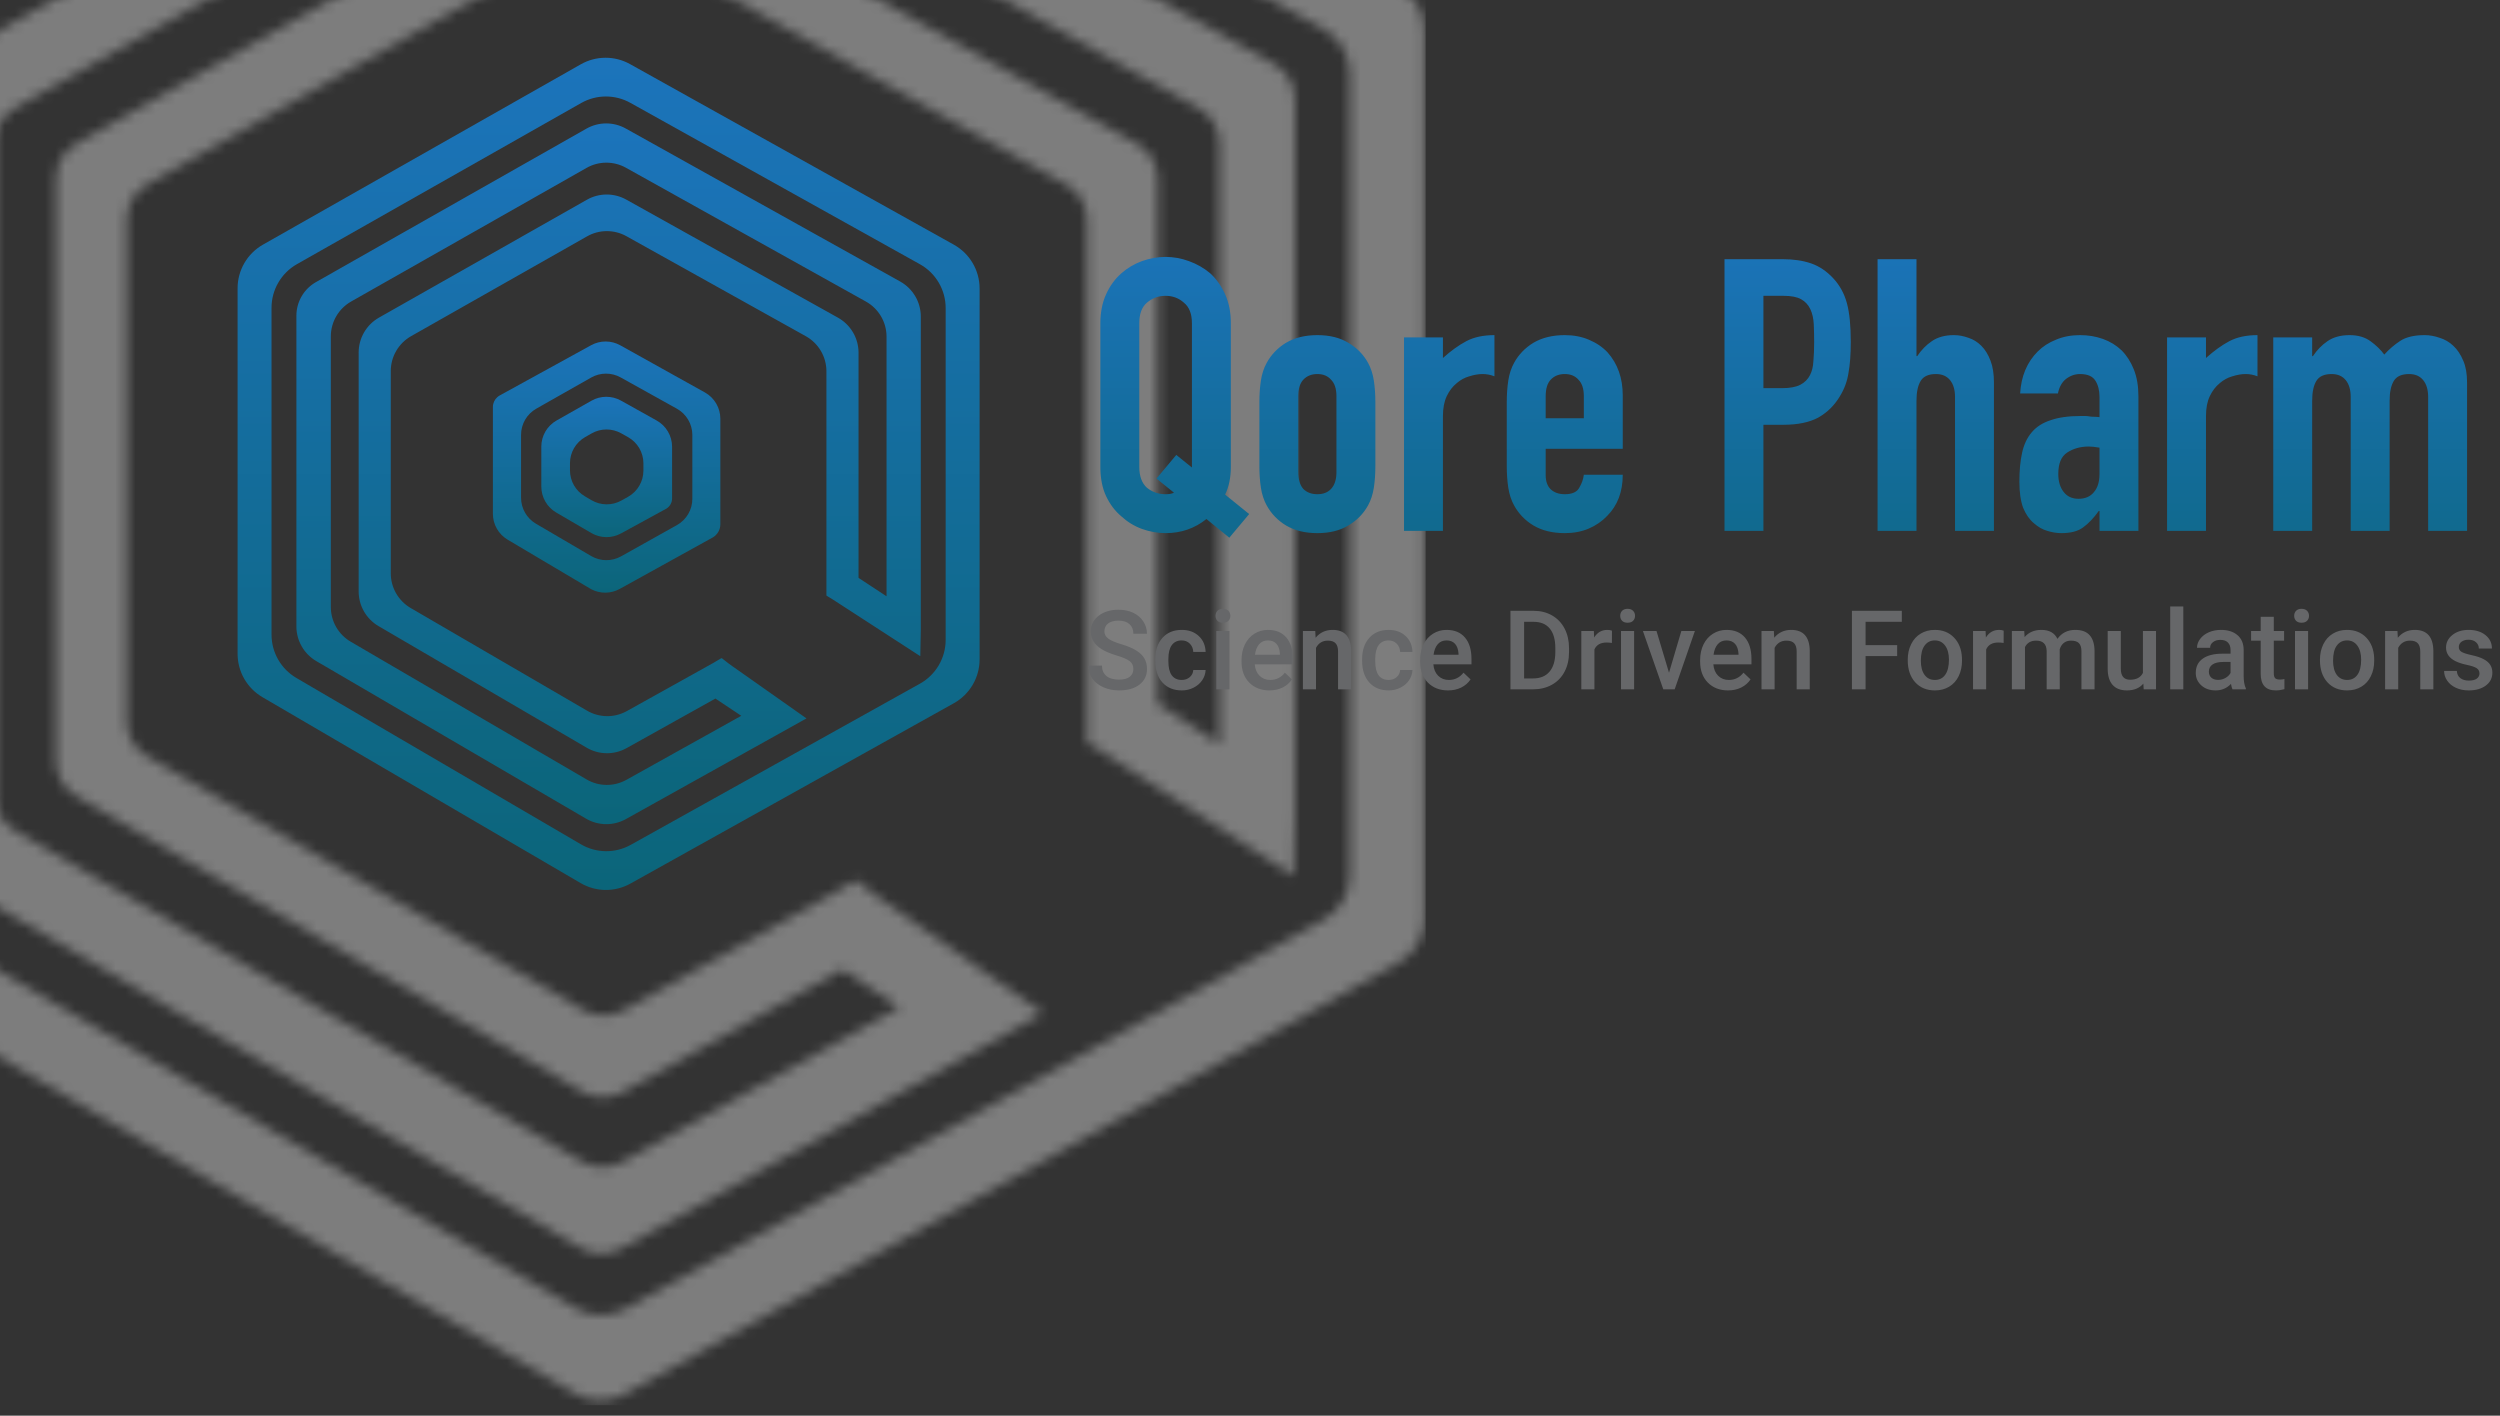
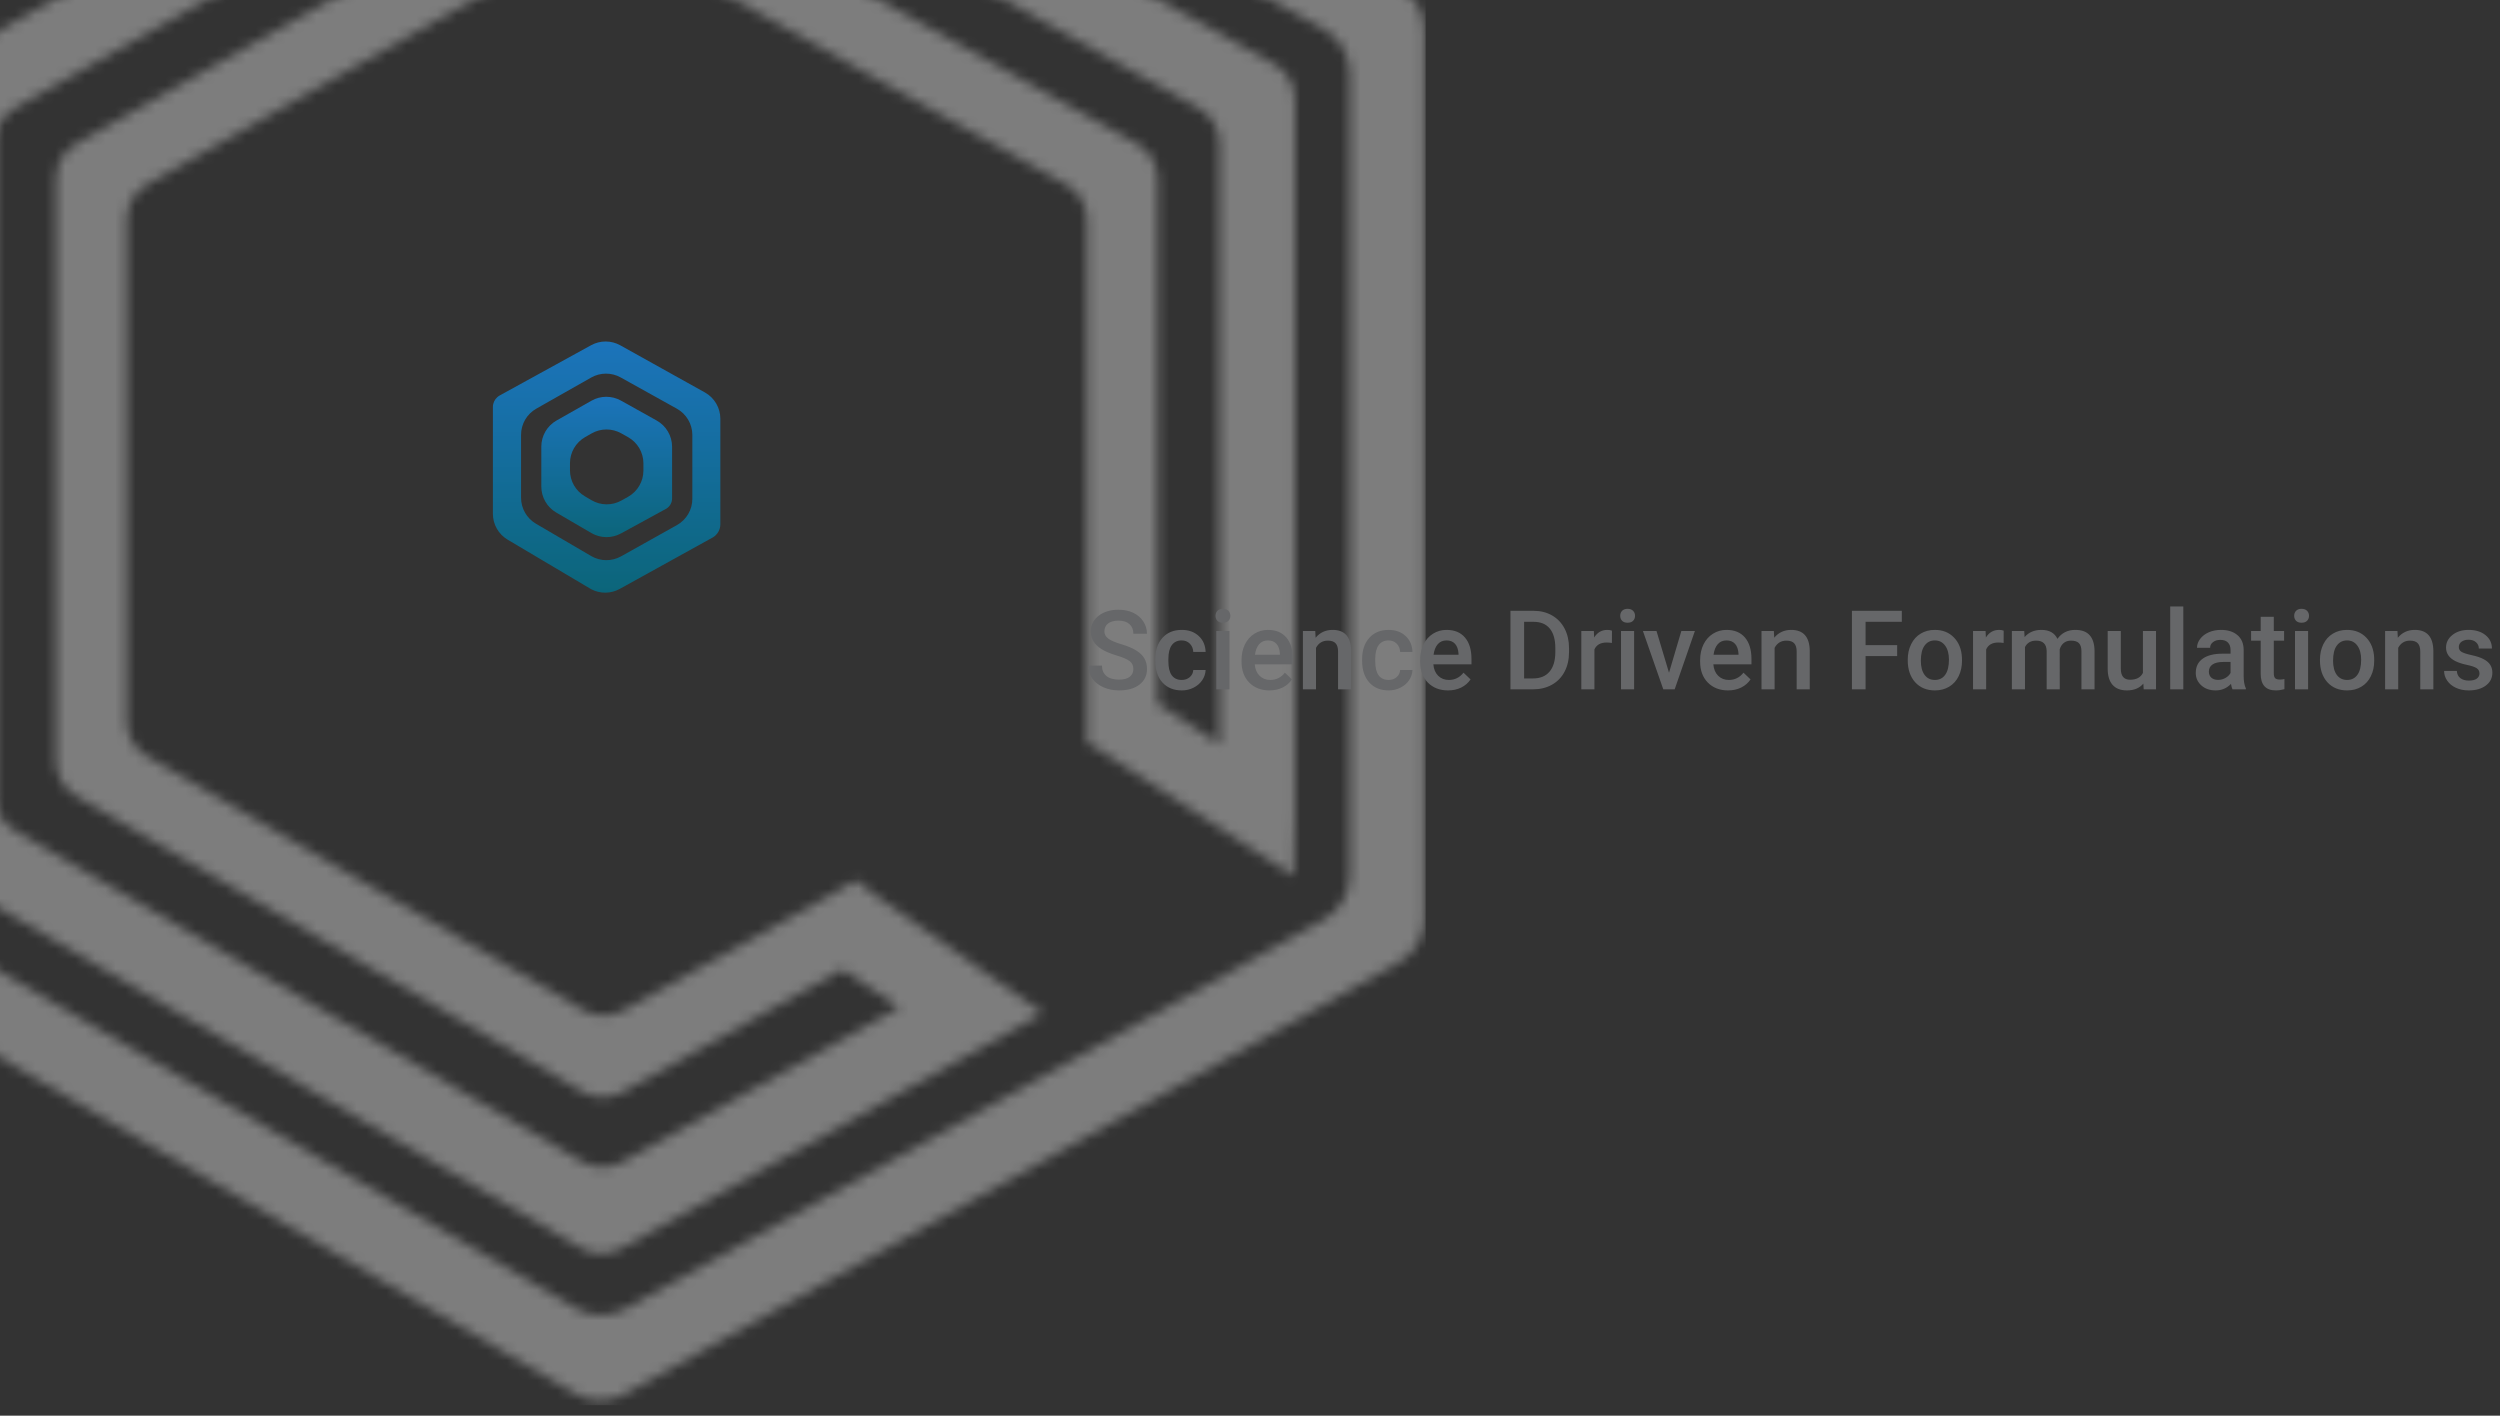
<svg xmlns="http://www.w3.org/2000/svg" width="249" height="141" viewBox="0 0 249 141" fill="none">
  <rect x="0" y="0" width="249" height="141" fill="#333333" stroke="none" />
  <mask id="mask0" mask-type="alpha" maskUnits="userSpaceOnUse" x="-21" y="-45" width="163" height="185">
    <path d="M62.192 -44.363C60.666 -45.214 58.808 -45.207 57.289 -44.345L-18.467 -1.362C-20.033 -0.474 -21 1.187 -21 2.987V90.192C-21 91.969 -20.057 93.612 -18.523 94.509L57.27 138.799C58.798 139.691 60.683 139.71 62.228 138.849L139.316 95.861C140.899 94.978 141.88 93.307 141.88 91.494V3.012C141.88 1.199 140.899 -0.472 139.316 -1.355L62.192 -44.363ZM134.432 87.204C134.432 89.018 133.451 90.689 131.867 91.572L62.301 130.343C60.756 131.205 58.87 131.185 57.343 130.292L-11.075 90.292C-12.609 89.395 -13.552 87.752 -13.552 85.976V7.277C-13.552 5.477 -12.584 3.815 -11.018 2.927L57.362 -35.841C58.881 -36.702 60.738 -36.709 62.263 -35.859L131.867 2.934C133.451 3.817 134.432 5.488 134.432 7.302V87.204Z" fill="#F6F6F7" />
    <path d="M-7.731 7.355C-7.952 7.466 -8.092 7.692 -8.092 7.94V83.485C-8.092 84.907 -7.337 86.222 -6.11 86.939L57.873 124.311C59.094 125.024 60.602 125.039 61.838 124.35L103.158 101.314L103.881 100.918L87.611 89.457C86.997 89.025 86.418 88.592 85.84 88.124L85.327 87.715C85.309 87.7 85.284 87.698 85.263 87.708L85.247 87.716C85.234 87.723 85.218 87.72 85.208 87.71C85.197 87.699 85.18 87.697 85.166 87.704L83.49 88.7L62.051 100.639C60.817 101.326 59.313 101.312 58.092 100.601L14.613 75.296C13.382 74.58 12.625 73.263 12.625 71.839V21.867C12.625 20.427 13.399 19.098 14.651 18.388L58.068 -6.239C59.283 -6.929 60.769 -6.934 61.989 -6.254L106.204 18.393C107.471 19.1 108.256 20.436 108.256 21.887V73.887V73.923C108.256 73.946 108.268 73.966 108.287 73.977C108.782 74.26 109.243 74.543 109.738 74.86L128.865 87.258L128.973 81.528V9.885C128.973 8.435 128.188 7.098 126.921 6.391L61.845 -29.897C60.625 -30.577 59.138 -30.572 57.923 -29.882L-7.731 7.355ZM-0.536 14.262C-0.536 12.822 0.238 11.494 1.49 10.783L57.959 -21.268C59.174 -21.957 60.661 -21.963 61.882 -21.282L119.401 10.789C120.668 11.495 121.453 12.832 121.453 14.282V74.103L115.306 70.067V17.814C115.306 16.364 114.521 15.027 113.255 14.32L61.953 -14.291C60.733 -14.971 59.247 -14.966 58.032 -14.277L7.602 14.315C6.349 15.026 5.574 16.355 5.574 17.795V75.808C5.574 77.23 6.329 78.545 7.557 79.262L58.016 108.74C59.239 109.454 60.747 109.469 61.983 108.779L83.887 96.557L89.564 100.341L61.946 115.737C60.71 116.426 59.203 116.411 57.981 115.697L1.447 82.686C0.219 81.969 -0.536 80.654 -0.536 79.232V14.262Z" fill="#F6F6F7" />
  </mask>
  <g mask="url(#mask0)">
    <path d="M-21 -3.635H141.995V139.959H-21V-3.635Z" fill="#ECECEC" fill-opacity="0.4" />
  </g>
-   <path d="M113.472 46.488C113.472 47.425 113.725 48.122 114.232 48.578C114.764 49.009 115.385 49.224 116.094 49.224C116.449 49.224 116.727 49.173 116.93 49.072L115.182 47.666L117.158 45.31L118.716 46.564V46.488V32.2C118.716 31.263 118.45 30.579 117.918 30.148C117.411 29.692 116.803 29.464 116.094 29.464C115.385 29.464 114.764 29.692 114.232 30.148C113.725 30.579 113.472 31.263 113.472 32.2V46.488ZM109.596 32.2C109.596 31.111 109.786 30.148 110.166 29.312C110.546 28.476 111.053 27.779 111.686 27.222C112.294 26.69 112.978 26.285 113.738 26.006C114.523 25.727 115.309 25.588 116.094 25.588C116.879 25.588 117.652 25.727 118.412 26.006C119.197 26.285 119.907 26.69 120.54 27.222C121.148 27.779 121.642 28.476 122.022 29.312C122.402 30.148 122.592 31.111 122.592 32.2V46.488C122.592 47.552 122.402 48.477 122.022 49.262L124.416 51.2L122.44 53.556L120.16 51.694C118.995 52.632 117.639 53.1 116.094 53.1C115.309 53.1 114.523 52.961 113.738 52.682C112.978 52.404 112.294 51.986 111.686 51.428C111.053 50.896 110.546 50.225 110.166 49.414C109.786 48.603 109.596 47.628 109.596 46.488V32.2ZM125.434 40.066C125.434 39.281 125.484 38.559 125.586 37.9C125.687 37.242 125.877 36.659 126.156 36.152C126.612 35.316 127.258 34.645 128.094 34.138C128.955 33.632 129.994 33.378 131.21 33.378C132.426 33.378 133.452 33.632 134.288 34.138C135.149 34.645 135.808 35.316 136.264 36.152C136.542 36.659 136.732 37.242 136.834 37.9C136.935 38.559 136.986 39.281 136.986 40.066V46.412C136.986 47.197 136.935 47.919 136.834 48.578C136.732 49.237 136.542 49.819 136.264 50.326C135.808 51.162 135.149 51.834 134.288 52.34C133.452 52.847 132.426 53.1 131.21 53.1C129.994 53.1 128.955 52.847 128.094 52.34C127.258 51.834 126.612 51.162 126.156 50.326C125.877 49.819 125.687 49.237 125.586 48.578C125.484 47.919 125.434 47.197 125.434 46.412V40.066ZM129.31 47.02C129.31 47.755 129.474 48.312 129.804 48.692C130.158 49.047 130.627 49.224 131.21 49.224C131.792 49.224 132.248 49.047 132.578 48.692C132.932 48.312 133.11 47.755 133.11 47.02V39.458C133.11 38.724 132.932 38.179 132.578 37.824C132.248 37.444 131.792 37.254 131.21 37.254C130.627 37.254 130.158 37.444 129.804 37.824C129.474 38.179 129.31 38.724 129.31 39.458V47.02ZM139.84 52.872V33.606H143.716V35.658C144.501 34.949 145.274 34.392 146.034 33.986C146.794 33.581 147.731 33.378 148.846 33.378V37.482C148.466 37.33 148.073 37.254 147.668 37.254C147.263 37.254 146.819 37.33 146.338 37.482C145.882 37.609 145.464 37.837 145.084 38.166C144.679 38.495 144.349 38.926 144.096 39.458C143.843 39.99 143.716 40.649 143.716 41.434V52.872H139.84ZM161.626 44.702H153.95V47.324C153.95 47.932 154.115 48.401 154.444 48.73C154.799 49.059 155.268 49.224 155.85 49.224C156.585 49.224 157.066 49.009 157.294 48.578C157.548 48.148 157.7 47.717 157.75 47.286H161.626C161.626 48.983 161.107 50.352 160.068 51.39C159.562 51.922 158.954 52.34 158.244 52.644C157.535 52.948 156.737 53.1 155.85 53.1C154.634 53.1 153.596 52.847 152.734 52.34C151.898 51.834 151.252 51.162 150.796 50.326C150.518 49.819 150.328 49.237 150.226 48.578C150.125 47.919 150.074 47.197 150.074 46.412V40.066C150.074 39.281 150.125 38.559 150.226 37.9C150.328 37.242 150.518 36.659 150.796 36.152C151.252 35.316 151.898 34.645 152.734 34.138C153.596 33.632 154.634 33.378 155.85 33.378C156.737 33.378 157.535 33.53 158.244 33.834C158.979 34.138 159.6 34.556 160.106 35.088C161.12 36.228 161.626 37.66 161.626 39.382V44.702ZM153.95 41.662H157.75V39.458C157.75 38.724 157.573 38.179 157.218 37.824C156.889 37.444 156.433 37.254 155.85 37.254C155.268 37.254 154.799 37.444 154.444 37.824C154.115 38.179 153.95 38.724 153.95 39.458V41.662ZM171.76 52.872V25.816H177.574C178.638 25.816 179.575 25.956 180.386 26.234C181.196 26.513 181.931 27.007 182.59 27.716C183.248 28.425 183.704 29.262 183.958 30.224C184.211 31.162 184.338 32.441 184.338 34.062C184.338 35.278 184.262 36.304 184.11 37.14C183.983 37.976 183.692 38.761 183.236 39.496C182.704 40.383 181.994 41.08 181.108 41.586C180.221 42.068 179.056 42.308 177.612 42.308H175.636V52.872H171.76ZM175.636 29.464V38.66H177.498C178.283 38.66 178.891 38.546 179.322 38.318C179.752 38.09 180.069 37.773 180.272 37.368C180.474 36.988 180.588 36.52 180.614 35.962C180.664 35.405 180.69 34.784 180.69 34.1C180.69 33.467 180.677 32.871 180.652 32.314C180.626 31.732 180.512 31.225 180.31 30.794C180.107 30.363 179.803 30.034 179.398 29.806C178.992 29.578 178.41 29.464 177.65 29.464H175.636ZM187.006 52.872V25.816H190.882V35.468H190.958C191.363 34.86 191.845 34.366 192.402 33.986C192.985 33.581 193.719 33.378 194.606 33.378C195.087 33.378 195.569 33.467 196.05 33.644C196.531 33.796 196.962 34.062 197.342 34.442C197.722 34.822 198.026 35.316 198.254 35.924C198.482 36.507 198.596 37.229 198.596 38.09V52.872H194.72V39.534C194.72 38.825 194.555 38.267 194.226 37.862C193.897 37.457 193.428 37.254 192.82 37.254C192.085 37.254 191.579 37.482 191.3 37.938C191.021 38.394 190.882 39.053 190.882 39.914V52.872H187.006ZM209.11 52.872V50.896H209.034C208.527 51.605 208.008 52.15 207.476 52.53C206.969 52.91 206.247 53.1 205.31 53.1C204.854 53.1 204.385 53.024 203.904 52.872C203.448 52.745 203.004 52.492 202.574 52.112C202.143 51.758 201.788 51.251 201.51 50.592C201.256 49.908 201.13 49.034 201.13 47.97C201.13 46.881 201.218 45.931 201.396 45.12C201.573 44.284 201.902 43.587 202.384 43.03C202.84 42.498 203.46 42.105 204.246 41.852C205.031 41.574 206.032 41.434 207.248 41.434C207.374 41.434 207.514 41.434 207.666 41.434C207.818 41.434 207.957 41.447 208.084 41.472C208.21 41.498 208.362 41.51 208.54 41.51C208.717 41.51 208.907 41.523 209.11 41.548V39.534C209.11 38.876 208.97 38.331 208.692 37.9C208.413 37.469 207.906 37.254 207.172 37.254C206.665 37.254 206.196 37.419 205.766 37.748C205.36 38.078 205.094 38.559 204.968 39.192H201.206C201.307 37.469 201.89 36.076 202.954 35.012C203.46 34.505 204.068 34.113 204.778 33.834C205.487 33.53 206.285 33.378 207.172 33.378C207.982 33.378 208.742 33.505 209.452 33.758C210.161 34.011 210.782 34.392 211.314 34.898C211.82 35.405 212.226 36.038 212.53 36.798C212.834 37.558 212.986 38.445 212.986 39.458V52.872H209.11ZM209.11 44.588C208.679 44.512 208.324 44.474 208.046 44.474C207.21 44.474 206.488 44.677 205.88 45.082C205.297 45.462 205.006 46.172 205.006 47.21C205.006 47.945 205.183 48.54 205.538 48.996C205.892 49.452 206.386 49.68 207.02 49.68C207.678 49.68 208.185 49.465 208.54 49.034C208.92 48.603 209.11 47.995 209.11 47.21V44.588ZM215.84 52.872V33.606H219.716V35.658C220.501 34.949 221.274 34.392 222.034 33.986C222.794 33.581 223.731 33.378 224.846 33.378V37.482C224.466 37.33 224.073 37.254 223.668 37.254C223.263 37.254 222.819 37.33 222.338 37.482C221.882 37.609 221.464 37.837 221.084 38.166C220.679 38.495 220.349 38.926 220.096 39.458C219.843 39.99 219.716 40.649 219.716 41.434V52.872H215.84ZM226.416 52.872V33.606H230.292V35.468H230.368C230.774 34.86 231.255 34.366 231.812 33.986C232.395 33.581 233.13 33.378 234.016 33.378C234.852 33.378 235.549 33.581 236.106 33.986C236.664 34.392 237.12 34.835 237.474 35.316C237.956 34.784 238.488 34.328 239.07 33.948C239.653 33.568 240.464 33.378 241.502 33.378C241.984 33.378 242.478 33.467 242.984 33.644C243.491 33.796 243.947 34.062 244.352 34.442C244.758 34.822 245.087 35.316 245.34 35.924C245.594 36.507 245.72 37.229 245.72 38.09V52.872H241.844V39.534C241.844 38.825 241.68 38.267 241.35 37.862C241.021 37.457 240.552 37.254 239.944 37.254C239.21 37.254 238.703 37.482 238.424 37.938C238.146 38.394 238.006 39.053 238.006 39.914V52.872H234.13V39.534C234.13 38.825 233.966 38.267 233.636 37.862C233.307 37.457 232.838 37.254 232.23 37.254C231.496 37.254 230.989 37.482 230.71 37.938C230.432 38.394 230.292 39.053 230.292 39.914V52.872H226.416Z" fill="url(#paint0_linear)" />
-   <path d="M112.882 66.643C112.882 66.299 112.761 66.034 112.517 65.848C112.277 65.662 111.842 65.474 111.212 65.284C110.582 65.094 110.08 64.883 109.708 64.65C108.995 64.203 108.639 63.619 108.639 62.9C108.639 62.269 108.895 61.75 109.407 61.342C109.923 60.934 110.591 60.73 111.411 60.73C111.955 60.73 112.44 60.83 112.866 61.03C113.292 61.231 113.627 61.517 113.871 61.89C114.114 62.259 114.236 62.669 114.236 63.12H112.882C112.882 62.712 112.753 62.393 112.496 62.164C112.241 61.931 111.876 61.815 111.4 61.815C110.956 61.815 110.61 61.91 110.363 62.099C110.12 62.289 109.998 62.554 109.998 62.894C109.998 63.181 110.131 63.42 110.396 63.614C110.66 63.804 111.097 63.99 111.706 64.172C112.315 64.352 112.804 64.557 113.172 64.79C113.541 65.019 113.812 65.284 113.983 65.585C114.155 65.882 114.241 66.231 114.241 66.632C114.241 67.284 113.991 67.803 113.489 68.19C112.992 68.573 112.315 68.765 111.459 68.765C110.893 68.765 110.372 68.661 109.896 68.453C109.423 68.242 109.055 67.952 108.79 67.583C108.528 67.214 108.397 66.785 108.397 66.294H109.756C109.756 66.738 109.903 67.082 110.197 67.325C110.49 67.569 110.911 67.691 111.459 67.691C111.932 67.691 112.286 67.596 112.522 67.406C112.762 67.213 112.882 66.958 112.882 66.643ZM117.695 67.723C118.021 67.723 118.291 67.628 118.506 67.438C118.721 67.248 118.835 67.014 118.85 66.734H120.08C120.065 67.096 119.952 67.434 119.741 67.75C119.53 68.061 119.243 68.308 118.882 68.491C118.52 68.674 118.13 68.765 117.711 68.765C116.898 68.765 116.254 68.502 115.777 67.975C115.301 67.449 115.063 66.722 115.063 65.795V65.66C115.063 64.776 115.299 64.069 115.772 63.539C116.245 63.005 116.889 62.738 117.706 62.738C118.397 62.738 118.959 62.941 119.392 63.345C119.829 63.746 120.058 64.275 120.08 64.93H118.85C118.835 64.597 118.721 64.323 118.506 64.108C118.295 63.893 118.024 63.786 117.695 63.786C117.272 63.786 116.946 63.94 116.717 64.248C116.488 64.552 116.372 65.016 116.368 65.639V65.848C116.368 66.478 116.481 66.949 116.707 67.261C116.936 67.569 117.265 67.723 117.695 67.723ZM122.454 68.657H121.148V62.846H122.454V68.657ZM121.068 61.337C121.068 61.136 121.131 60.969 121.256 60.837C121.385 60.705 121.567 60.638 121.804 60.638C122.04 60.638 122.223 60.705 122.352 60.837C122.48 60.969 122.545 61.136 122.545 61.337C122.545 61.533 122.48 61.698 122.352 61.831C122.223 61.96 122.04 62.024 121.804 62.024C121.567 62.024 121.385 61.96 121.256 61.831C121.131 61.698 121.068 61.533 121.068 61.337ZM126.439 68.765C125.612 68.765 124.94 68.505 124.425 67.986C123.913 67.463 123.657 66.769 123.657 65.902V65.741C123.657 65.161 123.768 64.643 123.99 64.189C124.215 63.73 124.53 63.374 124.935 63.12C125.34 62.865 125.791 62.738 126.289 62.738C127.08 62.738 127.69 62.991 128.12 63.496C128.553 64.001 128.77 64.715 128.77 65.639V66.165H124.973C125.012 66.645 125.171 67.025 125.451 67.304C125.734 67.583 126.088 67.723 126.514 67.723C127.112 67.723 127.599 67.481 127.975 66.998L128.679 67.669C128.446 68.016 128.134 68.287 127.744 68.48C127.357 68.67 126.922 68.765 126.439 68.765ZM126.283 63.786C125.925 63.786 125.635 63.911 125.413 64.162C125.195 64.412 125.055 64.761 124.994 65.209H127.481V65.112C127.452 64.676 127.336 64.346 127.132 64.124C126.928 63.899 126.645 63.786 126.283 63.786ZM130.999 62.846L131.037 63.517C131.466 62.998 132.03 62.738 132.729 62.738C133.939 62.738 134.555 63.431 134.576 64.817V68.657H133.271V64.892C133.271 64.523 133.19 64.251 133.029 64.076C132.872 63.897 132.612 63.807 132.25 63.807C131.724 63.807 131.332 64.045 131.074 64.522V68.657H129.769V62.846H130.999ZM138.298 67.723C138.624 67.723 138.895 67.628 139.109 67.438C139.324 67.248 139.439 67.014 139.453 66.734H140.683C140.669 67.096 140.556 67.434 140.345 67.75C140.133 68.061 139.847 68.308 139.485 68.491C139.124 68.674 138.733 68.765 138.314 68.765C137.502 68.765 136.857 68.502 136.381 67.975C135.905 67.449 135.667 66.722 135.667 65.795V65.66C135.667 64.776 135.903 64.069 136.375 63.539C136.848 63.005 137.493 62.738 138.309 62.738C139 62.738 139.562 62.941 139.996 63.345C140.432 63.746 140.662 64.275 140.683 64.93H139.453C139.439 64.597 139.324 64.323 139.109 64.108C138.898 63.893 138.628 63.786 138.298 63.786C137.876 63.786 137.55 63.94 137.321 64.248C137.092 64.552 136.975 65.016 136.972 65.639V65.848C136.972 66.478 137.084 66.949 137.31 67.261C137.539 67.569 137.869 67.723 138.298 67.723ZM144.228 68.765C143.401 68.765 142.729 68.505 142.214 67.986C141.702 67.463 141.446 66.769 141.446 65.902V65.741C141.446 65.161 141.557 64.643 141.779 64.189C142.004 63.73 142.319 63.374 142.724 63.12C143.129 62.865 143.58 62.738 144.078 62.738C144.869 62.738 145.479 62.991 145.909 63.496C146.342 64.001 146.559 64.715 146.559 65.639V66.165H142.762C142.801 66.645 142.96 67.025 143.24 67.304C143.523 67.583 143.877 67.723 144.303 67.723C144.901 67.723 145.388 67.481 145.764 66.998L146.468 67.669C146.235 68.016 145.924 68.287 145.533 68.48C145.146 68.67 144.711 68.765 144.228 68.765ZM144.072 63.786C143.714 63.786 143.424 63.911 143.202 64.162C142.984 64.412 142.844 64.761 142.783 65.209H145.27V65.112C145.241 64.676 145.125 64.346 144.921 64.124C144.717 63.899 144.434 63.786 144.072 63.786ZM150.442 68.657V60.837H152.752C153.443 60.837 154.055 60.991 154.589 61.299C155.126 61.607 155.541 62.044 155.835 62.609C156.129 63.175 156.275 63.823 156.275 64.554V64.946C156.275 65.687 156.127 66.339 155.83 66.901C155.536 67.463 155.115 67.896 154.567 68.201C154.023 68.505 153.398 68.657 152.693 68.657H150.442ZM151.801 61.933V67.572H152.688C153.4 67.572 153.946 67.35 154.326 66.906C154.709 66.459 154.904 65.818 154.911 64.984V64.549C154.911 63.7 154.727 63.052 154.358 62.604C153.989 62.157 153.454 61.933 152.752 61.933H151.801ZM160.545 64.038C160.374 64.01 160.196 63.995 160.014 63.995C159.416 63.995 159.013 64.224 158.805 64.683V68.657H157.5V62.846H158.746L158.778 63.496C159.093 62.991 159.53 62.738 160.089 62.738C160.275 62.738 160.429 62.764 160.551 62.814L160.545 64.038ZM162.758 68.657H161.453V62.846H162.758V68.657ZM161.373 61.337C161.373 61.136 161.435 60.969 161.561 60.837C161.689 60.705 161.872 60.638 162.108 60.638C162.345 60.638 162.527 60.705 162.656 60.837C162.785 60.969 162.85 61.136 162.85 61.337C162.85 61.533 162.785 61.698 162.656 61.831C162.527 61.96 162.345 62.024 162.108 62.024C161.872 62.024 161.689 61.96 161.561 61.831C161.435 61.698 161.373 61.533 161.373 61.337ZM166.233 67.003L167.463 62.846H168.812L166.797 68.657H165.664L163.634 62.846H164.987L166.233 67.003ZM172.115 68.765C171.288 68.765 170.616 68.505 170.101 67.986C169.589 67.463 169.333 66.769 169.333 65.902V65.741C169.333 65.161 169.444 64.643 169.666 64.189C169.891 63.73 170.206 63.374 170.611 63.12C171.015 62.865 171.467 62.738 171.964 62.738C172.756 62.738 173.366 62.991 173.796 63.496C174.229 64.001 174.446 64.715 174.446 65.639V66.165H170.648C170.688 66.645 170.847 67.025 171.126 67.304C171.409 67.583 171.764 67.723 172.19 67.723C172.788 67.723 173.275 67.481 173.651 66.998L174.354 67.669C174.122 68.016 173.81 68.287 173.42 68.48C173.033 68.67 172.598 68.765 172.115 68.765ZM171.959 63.786C171.601 63.786 171.311 63.911 171.089 64.162C170.87 64.412 170.731 64.761 170.67 65.209H173.157V65.112C173.128 64.676 173.012 64.346 172.808 64.124C172.604 63.899 172.321 63.786 171.959 63.786ZM176.675 62.846L176.712 63.517C177.142 62.998 177.706 62.738 178.404 62.738C179.615 62.738 180.23 63.431 180.252 64.817V68.657H178.947V64.892C178.947 64.523 178.866 64.251 178.705 64.076C178.548 63.897 178.288 63.807 177.926 63.807C177.4 63.807 177.008 64.045 176.75 64.522V68.657H175.445V62.846H176.675ZM188.958 65.343H185.811V68.657H184.452V60.837H189.42V61.933H185.811V64.258H188.958V65.343ZM190.011 65.698C190.011 65.129 190.124 64.617 190.35 64.162C190.575 63.703 190.892 63.352 191.3 63.109C191.708 62.862 192.178 62.738 192.708 62.738C193.492 62.738 194.127 62.991 194.614 63.496C195.105 64.001 195.37 64.67 195.409 65.504L195.415 65.811C195.415 66.384 195.304 66.896 195.082 67.347C194.863 67.798 194.548 68.147 194.136 68.394C193.728 68.641 193.255 68.765 192.718 68.765C191.898 68.765 191.241 68.493 190.747 67.948C190.257 67.4 190.011 66.672 190.011 65.762V65.698ZM191.316 65.811C191.316 66.409 191.44 66.878 191.687 67.218C191.934 67.555 192.278 67.723 192.718 67.723C193.159 67.723 193.501 67.551 193.744 67.207C193.991 66.863 194.115 66.36 194.115 65.698C194.115 65.111 193.988 64.645 193.733 64.301C193.483 63.958 193.141 63.786 192.708 63.786C192.281 63.786 191.943 63.956 191.692 64.296C191.442 64.633 191.316 65.138 191.316 65.811ZM199.561 64.038C199.389 64.01 199.212 63.995 199.029 63.995C198.431 63.995 198.028 64.224 197.821 64.683V68.657H196.516V62.846H197.762L197.794 63.496C198.109 62.991 198.546 62.738 199.104 62.738C199.291 62.738 199.445 62.764 199.566 62.814L199.561 64.038ZM201.613 62.846L201.65 63.453C202.059 62.977 202.617 62.738 203.326 62.738C204.103 62.738 204.635 63.036 204.921 63.63C205.344 63.036 205.938 62.738 206.705 62.738C207.346 62.738 207.822 62.916 208.133 63.27C208.448 63.625 208.61 64.147 208.617 64.838V68.657H207.312V64.876C207.312 64.507 207.231 64.237 207.07 64.065C206.909 63.893 206.642 63.807 206.27 63.807C205.972 63.807 205.729 63.888 205.539 64.049C205.353 64.207 205.222 64.414 205.147 64.672L205.152 68.657H203.847V64.833C203.829 64.149 203.48 63.807 202.8 63.807C202.277 63.807 201.906 64.02 201.688 64.446V68.657H200.383V62.846H201.613ZM213.478 68.088C213.094 68.539 212.55 68.765 211.845 68.765C211.215 68.765 210.736 68.58 210.411 68.212C210.088 67.843 209.927 67.309 209.927 66.611V62.846H211.232V66.595C211.232 67.332 211.539 67.701 212.151 67.701C212.785 67.701 213.213 67.474 213.435 67.019V62.846H214.74V68.657H213.51L213.478 68.088ZM217.458 68.657H216.152V60.407H217.458V68.657ZM222.356 68.657C222.299 68.546 222.249 68.365 222.206 68.115C221.79 68.548 221.282 68.765 220.68 68.765C220.097 68.765 219.62 68.598 219.251 68.265C218.883 67.932 218.698 67.52 218.698 67.03C218.698 66.41 218.927 65.936 219.386 65.607C219.848 65.274 220.507 65.107 221.362 65.107H222.163V64.726C222.163 64.425 222.078 64.185 221.91 64.006C221.742 63.823 221.486 63.732 221.142 63.732C220.845 63.732 220.601 63.807 220.412 63.958C220.222 64.105 220.127 64.292 220.127 64.522H218.822C218.822 64.203 218.927 63.906 219.139 63.63C219.35 63.351 219.636 63.132 219.998 62.975C220.363 62.817 220.77 62.738 221.217 62.738C221.898 62.738 222.44 62.91 222.845 63.254C223.249 63.594 223.457 64.074 223.468 64.694V67.315C223.468 67.837 223.541 68.254 223.688 68.566V68.657H222.356ZM220.922 67.717C221.18 67.717 221.421 67.655 221.647 67.529C221.876 67.404 222.048 67.236 222.163 67.025V65.929H221.459C220.976 65.929 220.612 66.013 220.369 66.181C220.125 66.35 220.003 66.588 220.003 66.896C220.003 67.146 220.086 67.347 220.25 67.497C220.419 67.644 220.643 67.717 220.922 67.717ZM226.47 61.433V62.846H227.496V63.813H226.47V67.057C226.47 67.279 226.513 67.44 226.599 67.54C226.689 67.637 226.846 67.685 227.072 67.685C227.222 67.685 227.374 67.667 227.528 67.632V68.641C227.231 68.724 226.945 68.765 226.669 68.765C225.666 68.765 225.165 68.212 225.165 67.105V63.813H224.209V62.846H225.165V61.433H226.47ZM229.886 68.657H228.581V62.846H229.886V68.657ZM228.5 61.337C228.5 61.136 228.563 60.969 228.688 60.837C228.817 60.705 229 60.638 229.236 60.638C229.473 60.638 229.655 60.705 229.784 60.837C229.913 60.969 229.978 61.136 229.978 61.337C229.978 61.533 229.913 61.698 229.784 61.831C229.655 61.96 229.473 62.024 229.236 62.024C229 62.024 228.817 61.96 228.688 61.831C228.563 61.698 228.5 61.533 228.5 61.337ZM231.068 65.698C231.068 65.129 231.181 64.617 231.406 64.162C231.632 63.703 231.949 63.352 232.357 63.109C232.765 62.862 233.234 62.738 233.764 62.738C234.548 62.738 235.184 62.991 235.671 63.496C236.161 64.001 236.426 64.67 236.466 65.504L236.471 65.811C236.471 66.384 236.36 66.896 236.138 67.347C235.92 67.798 235.605 68.147 235.193 68.394C234.785 68.641 234.312 68.765 233.775 68.765C232.955 68.765 232.298 68.493 231.804 67.948C231.313 67.4 231.068 66.672 231.068 65.762V65.698ZM232.373 65.811C232.373 66.409 232.497 66.878 232.744 67.218C232.991 67.555 233.334 67.723 233.775 67.723C234.215 67.723 234.557 67.551 234.801 67.207C235.048 66.863 235.171 66.36 235.171 65.698C235.171 65.111 235.044 64.645 234.79 64.301C234.539 63.958 234.197 63.786 233.764 63.786C233.338 63.786 233 63.956 232.749 64.296C232.498 64.633 232.373 65.138 232.373 65.811ZM238.786 62.846L238.824 63.517C239.253 62.998 239.817 62.738 240.516 62.738C241.726 62.738 242.342 63.431 242.363 64.817V68.657H241.058V64.892C241.058 64.523 240.978 64.251 240.816 64.076C240.659 63.897 240.399 63.807 240.038 63.807C239.511 63.807 239.119 64.045 238.861 64.522V68.657H237.556V62.846H238.786ZM246.956 67.078C246.956 66.846 246.859 66.668 246.666 66.546C246.476 66.425 246.159 66.317 245.715 66.224C245.271 66.131 244.9 66.013 244.603 65.87C243.951 65.555 243.625 65.098 243.625 64.5C243.625 63.999 243.837 63.58 244.259 63.243C244.682 62.907 245.219 62.738 245.871 62.738C246.565 62.738 247.126 62.91 247.552 63.254C247.981 63.598 248.196 64.044 248.196 64.591H246.891C246.891 64.341 246.798 64.133 246.612 63.968C246.426 63.8 246.179 63.716 245.871 63.716C245.584 63.716 245.35 63.782 245.167 63.915C244.988 64.047 244.898 64.224 244.898 64.446C244.898 64.647 244.983 64.803 245.151 64.914C245.319 65.025 245.659 65.138 246.171 65.252C246.683 65.363 247.084 65.497 247.375 65.655C247.668 65.809 247.885 65.995 248.024 66.213C248.168 66.432 248.239 66.697 248.239 67.008C248.239 67.531 248.023 67.956 247.589 68.281C247.156 68.604 246.589 68.765 245.887 68.765C245.41 68.765 244.986 68.679 244.614 68.507C244.241 68.335 243.951 68.099 243.744 67.798C243.536 67.497 243.432 67.173 243.432 66.826H244.7C244.718 67.134 244.834 67.372 245.049 67.54C245.264 67.705 245.548 67.787 245.903 67.787C246.247 67.787 246.508 67.723 246.687 67.594C246.866 67.461 246.956 67.29 246.956 67.078Z" fill="#666769" />
-   <path d="M62.752 6.385C61.227 5.535 59.369 5.542 57.85 6.403L26.197 24.363C24.631 25.251 23.664 26.912 23.664 28.712V65.121C23.664 66.898 24.607 68.541 26.141 69.438L57.831 87.956C59.359 88.849 61.244 88.868 62.789 88.006L95.003 70.042C96.586 69.159 97.568 67.488 97.568 65.675V28.736C97.568 26.924 96.586 25.253 95.003 24.37L62.752 6.385ZM94.188 63.728C94.188 65.542 93.207 67.213 91.623 68.096L62.822 84.147C61.277 85.008 59.392 84.989 57.864 84.096L29.52 67.525C27.986 66.628 27.044 64.985 27.044 63.208V30.659C27.044 28.858 28.011 27.197 29.577 26.309L57.884 10.261C59.402 9.4 61.259 9.393 62.784 10.243L91.623 26.316C93.207 27.199 94.188 28.87 94.188 30.683V63.728Z" fill="url(#paint1_linear)" />
-   <path d="M31.495 28.083C30.276 28.763 29.521 30.05 29.521 31.446V62.391C29.521 63.813 30.276 65.128 31.503 65.845L58.374 81.54C59.596 82.254 61.104 82.269 62.34 81.58L79.999 71.735L80.327 71.555L72.945 66.355C72.666 66.159 72.403 65.963 72.141 65.75L71.908 65.564C71.9 65.558 71.889 65.557 71.879 65.561L71.872 65.565C71.866 65.568 71.859 65.567 71.854 65.562C71.849 65.557 71.841 65.556 71.835 65.56L71.074 66.012L62.434 70.823C61.2 71.51 59.696 71.496 58.476 70.786L40.909 60.562C39.678 59.846 38.921 58.529 38.921 57.105V36.96C38.921 35.52 39.695 34.191 40.947 33.481L58.471 23.541C59.686 22.852 61.172 22.846 62.392 23.526L80.259 33.486C81.526 34.193 82.312 35.53 82.312 36.98V59.291V59.307C82.312 59.317 82.317 59.326 82.326 59.331C82.55 59.459 82.759 59.588 82.984 59.732L91.662 65.358L91.712 62.757V31.534C91.712 30.084 90.927 28.747 89.66 28.041L62.327 12.8C61.107 12.119 59.62 12.125 58.405 12.814L31.495 28.083ZM32.95 33.509C32.95 32.069 33.723 30.741 34.975 30.03L58.421 16.723C59.636 16.033 61.123 16.027 62.344 16.708L86.247 30.036C87.514 30.742 88.299 32.079 88.299 33.529V59.389L85.511 57.557V35.132C85.511 33.681 84.725 32.345 83.459 31.638L62.376 19.88C61.156 19.2 59.669 19.205 58.455 19.894L37.749 31.633C36.496 32.344 35.722 33.673 35.722 35.113V58.908C35.722 60.33 36.477 61.645 37.704 62.362L58.439 74.475C59.661 75.189 61.17 75.204 62.406 74.514L71.255 69.576L73.83 71.294L62.388 77.672C61.153 78.361 59.645 78.346 58.424 77.632L34.933 63.915C33.705 63.198 32.95 61.883 32.95 60.461V33.509Z" fill="url(#paint2_linear)" />
+   <path d="M112.882 66.643C112.882 66.299 112.761 66.034 112.517 65.848C112.277 65.662 111.842 65.474 111.212 65.284C110.582 65.094 110.08 64.883 109.708 64.65C108.995 64.203 108.639 63.619 108.639 62.9C108.639 62.269 108.895 61.75 109.407 61.342C109.923 60.934 110.591 60.73 111.411 60.73C111.955 60.73 112.44 60.83 112.866 61.03C113.292 61.231 113.627 61.517 113.871 61.89C114.114 62.259 114.236 62.669 114.236 63.12H112.882C112.882 62.712 112.753 62.393 112.496 62.164C112.241 61.931 111.876 61.815 111.4 61.815C110.956 61.815 110.61 61.91 110.363 62.099C110.12 62.289 109.998 62.554 109.998 62.894C109.998 63.181 110.131 63.42 110.396 63.614C110.66 63.804 111.097 63.99 111.706 64.172C112.315 64.352 112.804 64.557 113.172 64.79C113.541 65.019 113.812 65.284 113.983 65.585C114.155 65.882 114.241 66.231 114.241 66.632C114.241 67.284 113.991 67.803 113.489 68.19C112.992 68.573 112.315 68.765 111.459 68.765C110.893 68.765 110.372 68.661 109.896 68.453C109.423 68.242 109.055 67.952 108.79 67.583C108.528 67.214 108.397 66.785 108.397 66.294H109.756C109.756 66.738 109.903 67.082 110.197 67.325C110.49 67.569 110.911 67.691 111.459 67.691C111.932 67.691 112.286 67.596 112.522 67.406C112.762 67.213 112.882 66.958 112.882 66.643ZM117.695 67.723C118.021 67.723 118.291 67.628 118.506 67.438C118.721 67.248 118.835 67.014 118.85 66.734H120.08C120.065 67.096 119.952 67.434 119.741 67.75C119.53 68.061 119.243 68.308 118.882 68.491C118.52 68.674 118.13 68.765 117.711 68.765C116.898 68.765 116.254 68.502 115.777 67.975C115.301 67.449 115.063 66.722 115.063 65.795V65.66C115.063 64.776 115.299 64.069 115.772 63.539C116.245 63.005 116.889 62.738 117.706 62.738C118.397 62.738 118.959 62.941 119.392 63.345C119.829 63.746 120.058 64.275 120.08 64.93H118.85C118.835 64.597 118.721 64.323 118.506 64.108C118.295 63.893 118.024 63.786 117.695 63.786C117.272 63.786 116.946 63.94 116.717 64.248C116.488 64.552 116.372 65.016 116.368 65.639V65.848C116.368 66.478 116.481 66.949 116.707 67.261C116.936 67.569 117.265 67.723 117.695 67.723ZM122.454 68.657H121.148V62.846H122.454V68.657ZM121.068 61.337C121.068 61.136 121.131 60.969 121.256 60.837C121.385 60.705 121.567 60.638 121.804 60.638C122.04 60.638 122.223 60.705 122.352 60.837C122.48 60.969 122.545 61.136 122.545 61.337C122.545 61.533 122.48 61.698 122.352 61.831C122.223 61.96 122.04 62.024 121.804 62.024C121.567 62.024 121.385 61.96 121.256 61.831C121.131 61.698 121.068 61.533 121.068 61.337ZM126.439 68.765C125.612 68.765 124.94 68.505 124.425 67.986C123.913 67.463 123.657 66.769 123.657 65.902V65.741C123.657 65.161 123.768 64.643 123.99 64.189C124.215 63.73 124.53 63.374 124.935 63.12C125.34 62.865 125.791 62.738 126.289 62.738C127.08 62.738 127.69 62.991 128.12 63.496C128.553 64.001 128.77 64.715 128.77 65.639V66.165H124.973C125.012 66.645 125.171 67.025 125.451 67.304C125.734 67.583 126.088 67.723 126.514 67.723C127.112 67.723 127.599 67.481 127.975 66.998L128.679 67.669C128.446 68.016 128.134 68.287 127.744 68.48C127.357 68.67 126.922 68.765 126.439 68.765ZM126.283 63.786C125.925 63.786 125.635 63.911 125.413 64.162C125.195 64.412 125.055 64.761 124.994 65.209H127.481V65.112C127.452 64.676 127.336 64.346 127.132 64.124C126.928 63.899 126.645 63.786 126.283 63.786ZM130.999 62.846L131.037 63.517C131.466 62.998 132.03 62.738 132.729 62.738C133.939 62.738 134.555 63.431 134.576 64.817V68.657H133.271V64.892C133.271 64.523 133.19 64.251 133.029 64.076C132.872 63.897 132.612 63.807 132.25 63.807C131.724 63.807 131.332 64.045 131.074 64.522V68.657H129.769V62.846H130.999ZM138.298 67.723C138.624 67.723 138.895 67.628 139.109 67.438C139.324 67.248 139.439 67.014 139.453 66.734H140.683C140.669 67.096 140.556 67.434 140.345 67.75C140.133 68.061 139.847 68.308 139.485 68.491C139.124 68.674 138.733 68.765 138.314 68.765C137.502 68.765 136.857 68.502 136.381 67.975C135.905 67.449 135.667 66.722 135.667 65.795V65.66C135.667 64.776 135.903 64.069 136.375 63.539C136.848 63.005 137.493 62.738 138.309 62.738C139 62.738 139.562 62.941 139.996 63.345C140.432 63.746 140.662 64.275 140.683 64.93H139.453C139.439 64.597 139.324 64.323 139.109 64.108C138.898 63.893 138.628 63.786 138.298 63.786C137.876 63.786 137.55 63.94 137.321 64.248C137.092 64.552 136.975 65.016 136.972 65.639V65.848C136.972 66.478 137.084 66.949 137.31 67.261C137.539 67.569 137.869 67.723 138.298 67.723ZM144.228 68.765C143.401 68.765 142.729 68.505 142.214 67.986C141.702 67.463 141.446 66.769 141.446 65.902V65.741C141.446 65.161 141.557 64.643 141.779 64.189C142.004 63.73 142.319 63.374 142.724 63.12C143.129 62.865 143.58 62.738 144.078 62.738C144.869 62.738 145.479 62.991 145.909 63.496C146.342 64.001 146.559 64.715 146.559 65.639V66.165H142.762C142.801 66.645 142.96 67.025 143.24 67.304C143.523 67.583 143.877 67.723 144.303 67.723C144.901 67.723 145.388 67.481 145.764 66.998L146.468 67.669C146.235 68.016 145.924 68.287 145.533 68.48C145.146 68.67 144.711 68.765 144.228 68.765ZM144.072 63.786C143.714 63.786 143.424 63.911 143.202 64.162C142.984 64.412 142.844 64.761 142.783 65.209H145.27V65.112C145.241 64.676 145.125 64.346 144.921 64.124C144.717 63.899 144.434 63.786 144.072 63.786ZM150.442 68.657V60.837H152.752C153.443 60.837 154.055 60.991 154.589 61.299C155.126 61.607 155.541 62.044 155.835 62.609C156.129 63.175 156.275 63.823 156.275 64.554V64.946C156.275 65.687 156.127 66.339 155.83 66.901C155.536 67.463 155.115 67.896 154.567 68.201C154.023 68.505 153.398 68.657 152.693 68.657H150.442ZM151.801 61.933V67.572H152.688C153.4 67.572 153.946 67.35 154.326 66.906C154.709 66.459 154.904 65.818 154.911 64.984V64.549C154.911 63.7 154.727 63.052 154.358 62.604C153.989 62.157 153.454 61.933 152.752 61.933H151.801ZM160.545 64.038C160.374 64.01 160.196 63.995 160.014 63.995C159.416 63.995 159.013 64.224 158.805 64.683V68.657H157.5V62.846H158.746L158.778 63.496C159.093 62.991 159.53 62.738 160.089 62.738C160.275 62.738 160.429 62.764 160.551 62.814L160.545 64.038ZM162.758 68.657H161.453V62.846H162.758V68.657ZM161.373 61.337C161.373 61.136 161.435 60.969 161.561 60.837C161.689 60.705 161.872 60.638 162.108 60.638C162.345 60.638 162.527 60.705 162.656 60.837C162.785 60.969 162.85 61.136 162.85 61.337C162.85 61.533 162.785 61.698 162.656 61.831C162.527 61.96 162.345 62.024 162.108 62.024C161.872 62.024 161.689 61.96 161.561 61.831C161.435 61.698 161.373 61.533 161.373 61.337ZM166.233 67.003L167.463 62.846H168.812L166.797 68.657H165.664L163.634 62.846H164.987L166.233 67.003ZM172.115 68.765C171.288 68.765 170.616 68.505 170.101 67.986C169.589 67.463 169.333 66.769 169.333 65.902V65.741C169.333 65.161 169.444 64.643 169.666 64.189C169.891 63.73 170.206 63.374 170.611 63.12C171.015 62.865 171.467 62.738 171.964 62.738C172.756 62.738 173.366 62.991 173.796 63.496C174.229 64.001 174.446 64.715 174.446 65.639V66.165H170.648C170.688 66.645 170.847 67.025 171.126 67.304C171.409 67.583 171.764 67.723 172.19 67.723C172.788 67.723 173.275 67.481 173.651 66.998L174.354 67.669C174.122 68.016 173.81 68.287 173.42 68.48C173.033 68.67 172.598 68.765 172.115 68.765ZM171.959 63.786C171.601 63.786 171.311 63.911 171.089 64.162C170.87 64.412 170.731 64.761 170.67 65.209H173.157V65.112C173.128 64.676 173.012 64.346 172.808 64.124C172.604 63.899 172.321 63.786 171.959 63.786ZM176.675 62.846L176.712 63.517C177.142 62.998 177.706 62.738 178.404 62.738C179.615 62.738 180.23 63.431 180.252 64.817V68.657H178.947V64.892C178.947 64.523 178.866 64.251 178.705 64.076C178.548 63.897 178.288 63.807 177.926 63.807C177.4 63.807 177.008 64.045 176.75 64.522V68.657H175.445V62.846H176.675ZM188.958 65.343H185.811V68.657H184.452V60.837H189.42V61.933H185.811V64.258H188.958V65.343ZM190.011 65.698C190.011 65.129 190.124 64.617 190.35 64.162C190.575 63.703 190.892 63.352 191.3 63.109C191.708 62.862 192.178 62.738 192.708 62.738C193.492 62.738 194.127 62.991 194.614 63.496C195.105 64.001 195.37 64.67 195.409 65.504L195.415 65.811C195.415 66.384 195.304 66.896 195.082 67.347C194.863 67.798 194.548 68.147 194.136 68.394C193.728 68.641 193.255 68.765 192.718 68.765C191.898 68.765 191.241 68.493 190.747 67.948C190.257 67.4 190.011 66.672 190.011 65.762V65.698ZM191.316 65.811C191.316 66.409 191.44 66.878 191.687 67.218C191.934 67.555 192.278 67.723 192.718 67.723C193.159 67.723 193.501 67.551 193.744 67.207C193.991 66.863 194.115 66.36 194.115 65.698C194.115 65.111 193.988 64.645 193.733 64.301C193.483 63.958 193.141 63.786 192.708 63.786C192.281 63.786 191.943 63.956 191.692 64.296C191.442 64.633 191.316 65.138 191.316 65.811ZM199.561 64.038C199.389 64.01 199.212 63.995 199.029 63.995C198.431 63.995 198.028 64.224 197.821 64.683V68.657H196.516V62.846H197.762L197.794 63.496C198.109 62.991 198.546 62.738 199.104 62.738C199.291 62.738 199.445 62.764 199.566 62.814L199.561 64.038ZM201.613 62.846L201.65 63.453C202.059 62.977 202.617 62.738 203.326 62.738C204.103 62.738 204.635 63.036 204.921 63.63C205.344 63.036 205.938 62.738 206.705 62.738C207.346 62.738 207.822 62.916 208.133 63.27C208.448 63.625 208.61 64.147 208.617 64.838V68.657H207.312V64.876C207.312 64.507 207.231 64.237 207.07 64.065C206.909 63.893 206.642 63.807 206.27 63.807C205.972 63.807 205.729 63.888 205.539 64.049C205.353 64.207 205.222 64.414 205.147 64.672L205.152 68.657H203.847V64.833C203.829 64.149 203.48 63.807 202.8 63.807C202.277 63.807 201.906 64.02 201.688 64.446V68.657H200.383V62.846H201.613ZM213.478 68.088C213.094 68.539 212.55 68.765 211.845 68.765C211.215 68.765 210.736 68.58 210.411 68.212C210.088 67.843 209.927 67.309 209.927 66.611V62.846H211.232V66.595C211.232 67.332 211.539 67.701 212.151 67.701C212.785 67.701 213.213 67.474 213.435 67.019V62.846H214.74V68.657H213.51L213.478 68.088ZM217.458 68.657H216.152V60.407H217.458V68.657ZM222.356 68.657C222.299 68.546 222.249 68.365 222.206 68.115C221.79 68.548 221.282 68.765 220.68 68.765C220.097 68.765 219.62 68.598 219.251 68.265C218.883 67.932 218.698 67.52 218.698 67.03C218.698 66.41 218.927 65.936 219.386 65.607C219.848 65.274 220.507 65.107 221.362 65.107H222.163V64.726C222.163 64.425 222.078 64.185 221.91 64.006C221.742 63.823 221.486 63.732 221.142 63.732C220.845 63.732 220.601 63.807 220.412 63.958C220.222 64.105 220.127 64.292 220.127 64.522H218.822C218.822 64.203 218.927 63.906 219.139 63.63C219.35 63.351 219.636 63.132 219.998 62.975C220.363 62.817 220.77 62.738 221.217 62.738C221.898 62.738 222.44 62.91 222.845 63.254C223.249 63.594 223.457 64.074 223.468 64.694V67.315C223.468 67.837 223.541 68.254 223.688 68.566V68.657H222.356ZM220.922 67.717C221.18 67.717 221.421 67.655 221.647 67.529C221.876 67.404 222.048 67.236 222.163 67.025V65.929H221.459C220.976 65.929 220.612 66.013 220.369 66.181C220.125 66.35 220.003 66.588 220.003 66.896C220.003 67.146 220.086 67.347 220.25 67.497C220.419 67.644 220.643 67.717 220.922 67.717ZM226.47 61.433V62.846H227.496V63.813H226.47V67.057C226.47 67.279 226.513 67.44 226.599 67.54C226.689 67.637 226.846 67.685 227.072 67.685C227.222 67.685 227.374 67.667 227.528 67.632V68.641C227.231 68.724 226.945 68.765 226.669 68.765C225.666 68.765 225.165 68.212 225.165 67.105V63.813H224.209V62.846H225.165V61.433ZM229.886 68.657H228.581V62.846H229.886V68.657ZM228.5 61.337C228.5 61.136 228.563 60.969 228.688 60.837C228.817 60.705 229 60.638 229.236 60.638C229.473 60.638 229.655 60.705 229.784 60.837C229.913 60.969 229.978 61.136 229.978 61.337C229.978 61.533 229.913 61.698 229.784 61.831C229.655 61.96 229.473 62.024 229.236 62.024C229 62.024 228.817 61.96 228.688 61.831C228.563 61.698 228.5 61.533 228.5 61.337ZM231.068 65.698C231.068 65.129 231.181 64.617 231.406 64.162C231.632 63.703 231.949 63.352 232.357 63.109C232.765 62.862 233.234 62.738 233.764 62.738C234.548 62.738 235.184 62.991 235.671 63.496C236.161 64.001 236.426 64.67 236.466 65.504L236.471 65.811C236.471 66.384 236.36 66.896 236.138 67.347C235.92 67.798 235.605 68.147 235.193 68.394C234.785 68.641 234.312 68.765 233.775 68.765C232.955 68.765 232.298 68.493 231.804 67.948C231.313 67.4 231.068 66.672 231.068 65.762V65.698ZM232.373 65.811C232.373 66.409 232.497 66.878 232.744 67.218C232.991 67.555 233.334 67.723 233.775 67.723C234.215 67.723 234.557 67.551 234.801 67.207C235.048 66.863 235.171 66.36 235.171 65.698C235.171 65.111 235.044 64.645 234.79 64.301C234.539 63.958 234.197 63.786 233.764 63.786C233.338 63.786 233 63.956 232.749 64.296C232.498 64.633 232.373 65.138 232.373 65.811ZM238.786 62.846L238.824 63.517C239.253 62.998 239.817 62.738 240.516 62.738C241.726 62.738 242.342 63.431 242.363 64.817V68.657H241.058V64.892C241.058 64.523 240.978 64.251 240.816 64.076C240.659 63.897 240.399 63.807 240.038 63.807C239.511 63.807 239.119 64.045 238.861 64.522V68.657H237.556V62.846H238.786ZM246.956 67.078C246.956 66.846 246.859 66.668 246.666 66.546C246.476 66.425 246.159 66.317 245.715 66.224C245.271 66.131 244.9 66.013 244.603 65.87C243.951 65.555 243.625 65.098 243.625 64.5C243.625 63.999 243.837 63.58 244.259 63.243C244.682 62.907 245.219 62.738 245.871 62.738C246.565 62.738 247.126 62.91 247.552 63.254C247.981 63.598 248.196 64.044 248.196 64.591H246.891C246.891 64.341 246.798 64.133 246.612 63.968C246.426 63.8 246.179 63.716 245.871 63.716C245.584 63.716 245.35 63.782 245.167 63.915C244.988 64.047 244.898 64.224 244.898 64.446C244.898 64.647 244.983 64.803 245.151 64.914C245.319 65.025 245.659 65.138 246.171 65.252C246.683 65.363 247.084 65.497 247.375 65.655C247.668 65.809 247.885 65.995 248.024 66.213C248.168 66.432 248.239 66.697 248.239 67.008C248.239 67.531 248.023 67.956 247.589 68.281C247.156 68.604 246.589 68.765 245.887 68.765C245.41 68.765 244.986 68.679 244.614 68.507C244.241 68.335 243.951 68.099 243.744 67.798C243.536 67.497 243.432 67.173 243.432 66.826H244.7C244.718 67.134 244.834 67.372 245.049 67.54C245.264 67.705 245.548 67.787 245.903 67.787C246.247 67.787 246.508 67.723 246.687 67.594C246.866 67.461 246.956 67.29 246.956 67.078Z" fill="#666769" />
  <path d="M61.779 34.392C60.877 33.889 59.779 33.886 58.874 34.384L49.773 39.387C49.689 39.433 49.61 39.489 49.537 39.553C49.254 39.802 49.092 40.161 49.092 40.539V51.171C49.092 52.231 49.651 53.212 50.562 53.752L58.884 58.686C59.776 59.155 60.844 59.144 61.725 58.656L71.009 53.52C71.467 53.245 71.747 52.75 71.747 52.215V41.708C71.747 40.62 71.157 39.617 70.207 39.087L61.779 34.392ZM61.86 55.411C60.932 55.93 59.798 55.919 58.88 55.382L53.382 52.163C52.462 51.625 51.897 50.639 51.897 49.574V43.312C51.897 42.231 52.478 41.235 53.417 40.702L58.88 37.604C59.79 37.088 60.904 37.083 61.818 37.592L67.416 40.706C68.368 41.236 68.958 42.239 68.958 43.328V49.682C68.958 50.768 68.371 51.77 67.422 52.3L61.86 55.411Z" fill="url(#paint3_linear)" />
  <path d="M55.435 41.88C54.495 42.412 53.915 43.409 53.915 44.489V48.459C53.915 49.526 54.481 50.513 55.403 51.05L58.898 53.09C59.806 53.619 60.926 53.635 61.848 53.131L66.39 50.65C66.733 50.43 66.94 50.05 66.94 49.642V44.502C66.94 43.415 66.352 42.413 65.402 41.883L61.851 39.901C60.937 39.39 59.822 39.394 58.91 39.91L55.435 41.88ZM62.548 43.535C63.497 44.065 64.085 45.067 64.085 46.154V46.867C64.085 47.955 63.497 48.957 62.548 49.487L61.893 49.852C60.965 50.371 59.831 50.358 58.914 49.821L58.252 49.432C57.333 48.894 56.769 47.909 56.769 46.844V46.139C56.769 45.06 57.349 44.064 58.287 43.531L58.925 43.167C59.837 42.649 60.954 42.645 61.87 43.156L62.548 43.535Z" fill="url(#paint4_linear)" />
  <defs>
    <linearGradient id="paint0_linear" x1="178" y1="21.872" x2="178" y2="67.605" gradientUnits="userSpaceOnUse">
      <stop stop-color="#1C74BC" />
      <stop offset="1" stop-color="#0B6579" />
    </linearGradient>
    <linearGradient id="paint1_linear" x1="60.616" y1="5.015" x2="60.616" y2="89.396" gradientUnits="userSpaceOnUse">
      <stop stop-color="#1C74BC" />
      <stop offset="1" stop-color="#0B6579" />
    </linearGradient>
    <linearGradient id="paint2_linear" x1="60.616" y1="11.704" x2="60.616" y2="82.692" gradientUnits="userSpaceOnUse">
      <stop stop-color="#1C74BC" />
      <stop offset="1" stop-color="#0B6579" />
    </linearGradient>
    <linearGradient id="paint3_linear" x1="60.419" y1="33.584" x2="60.419" y2="59.438" gradientUnits="userSpaceOnUse">
      <stop stop-color="#1C74BC" />
      <stop offset="1" stop-color="#0B6579" />
    </linearGradient>
    <linearGradient id="paint4_linear" x1="60.427" y1="39.078" x2="60.427" y2="53.943" gradientUnits="userSpaceOnUse">
      <stop stop-color="#1C74BC" />
      <stop offset="1" stop-color="#0B6579" />
    </linearGradient>
  </defs>
</svg>